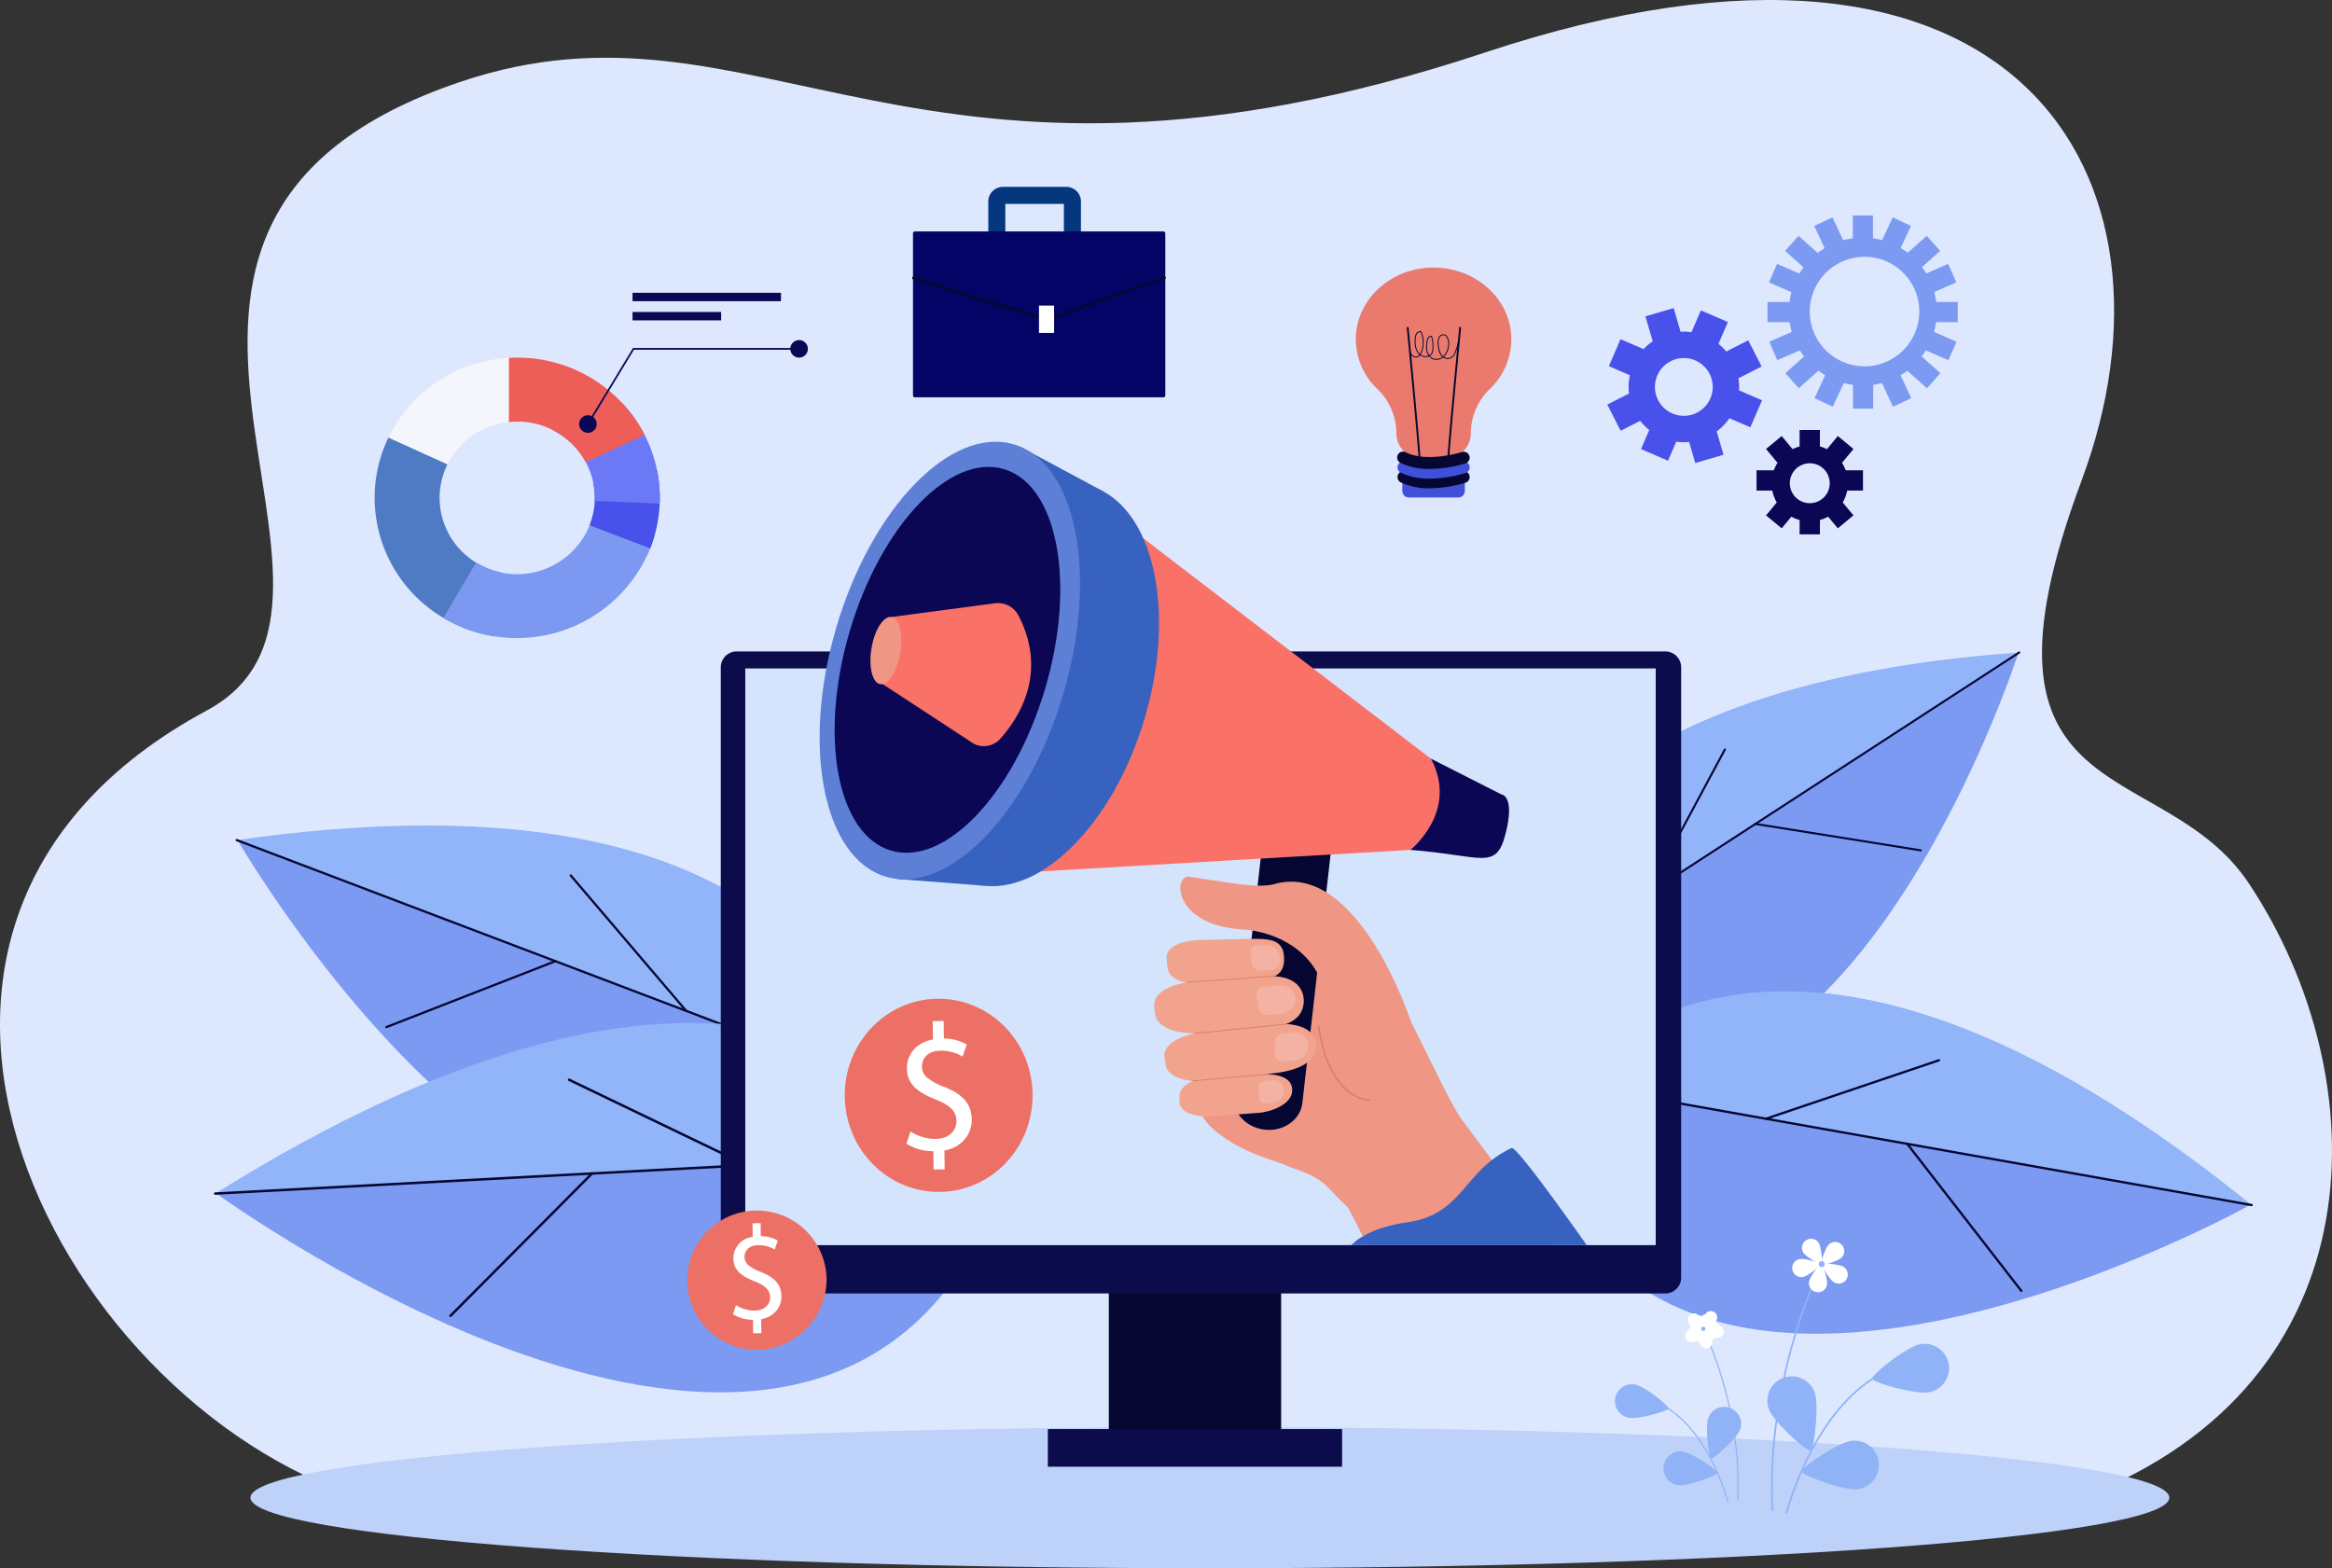
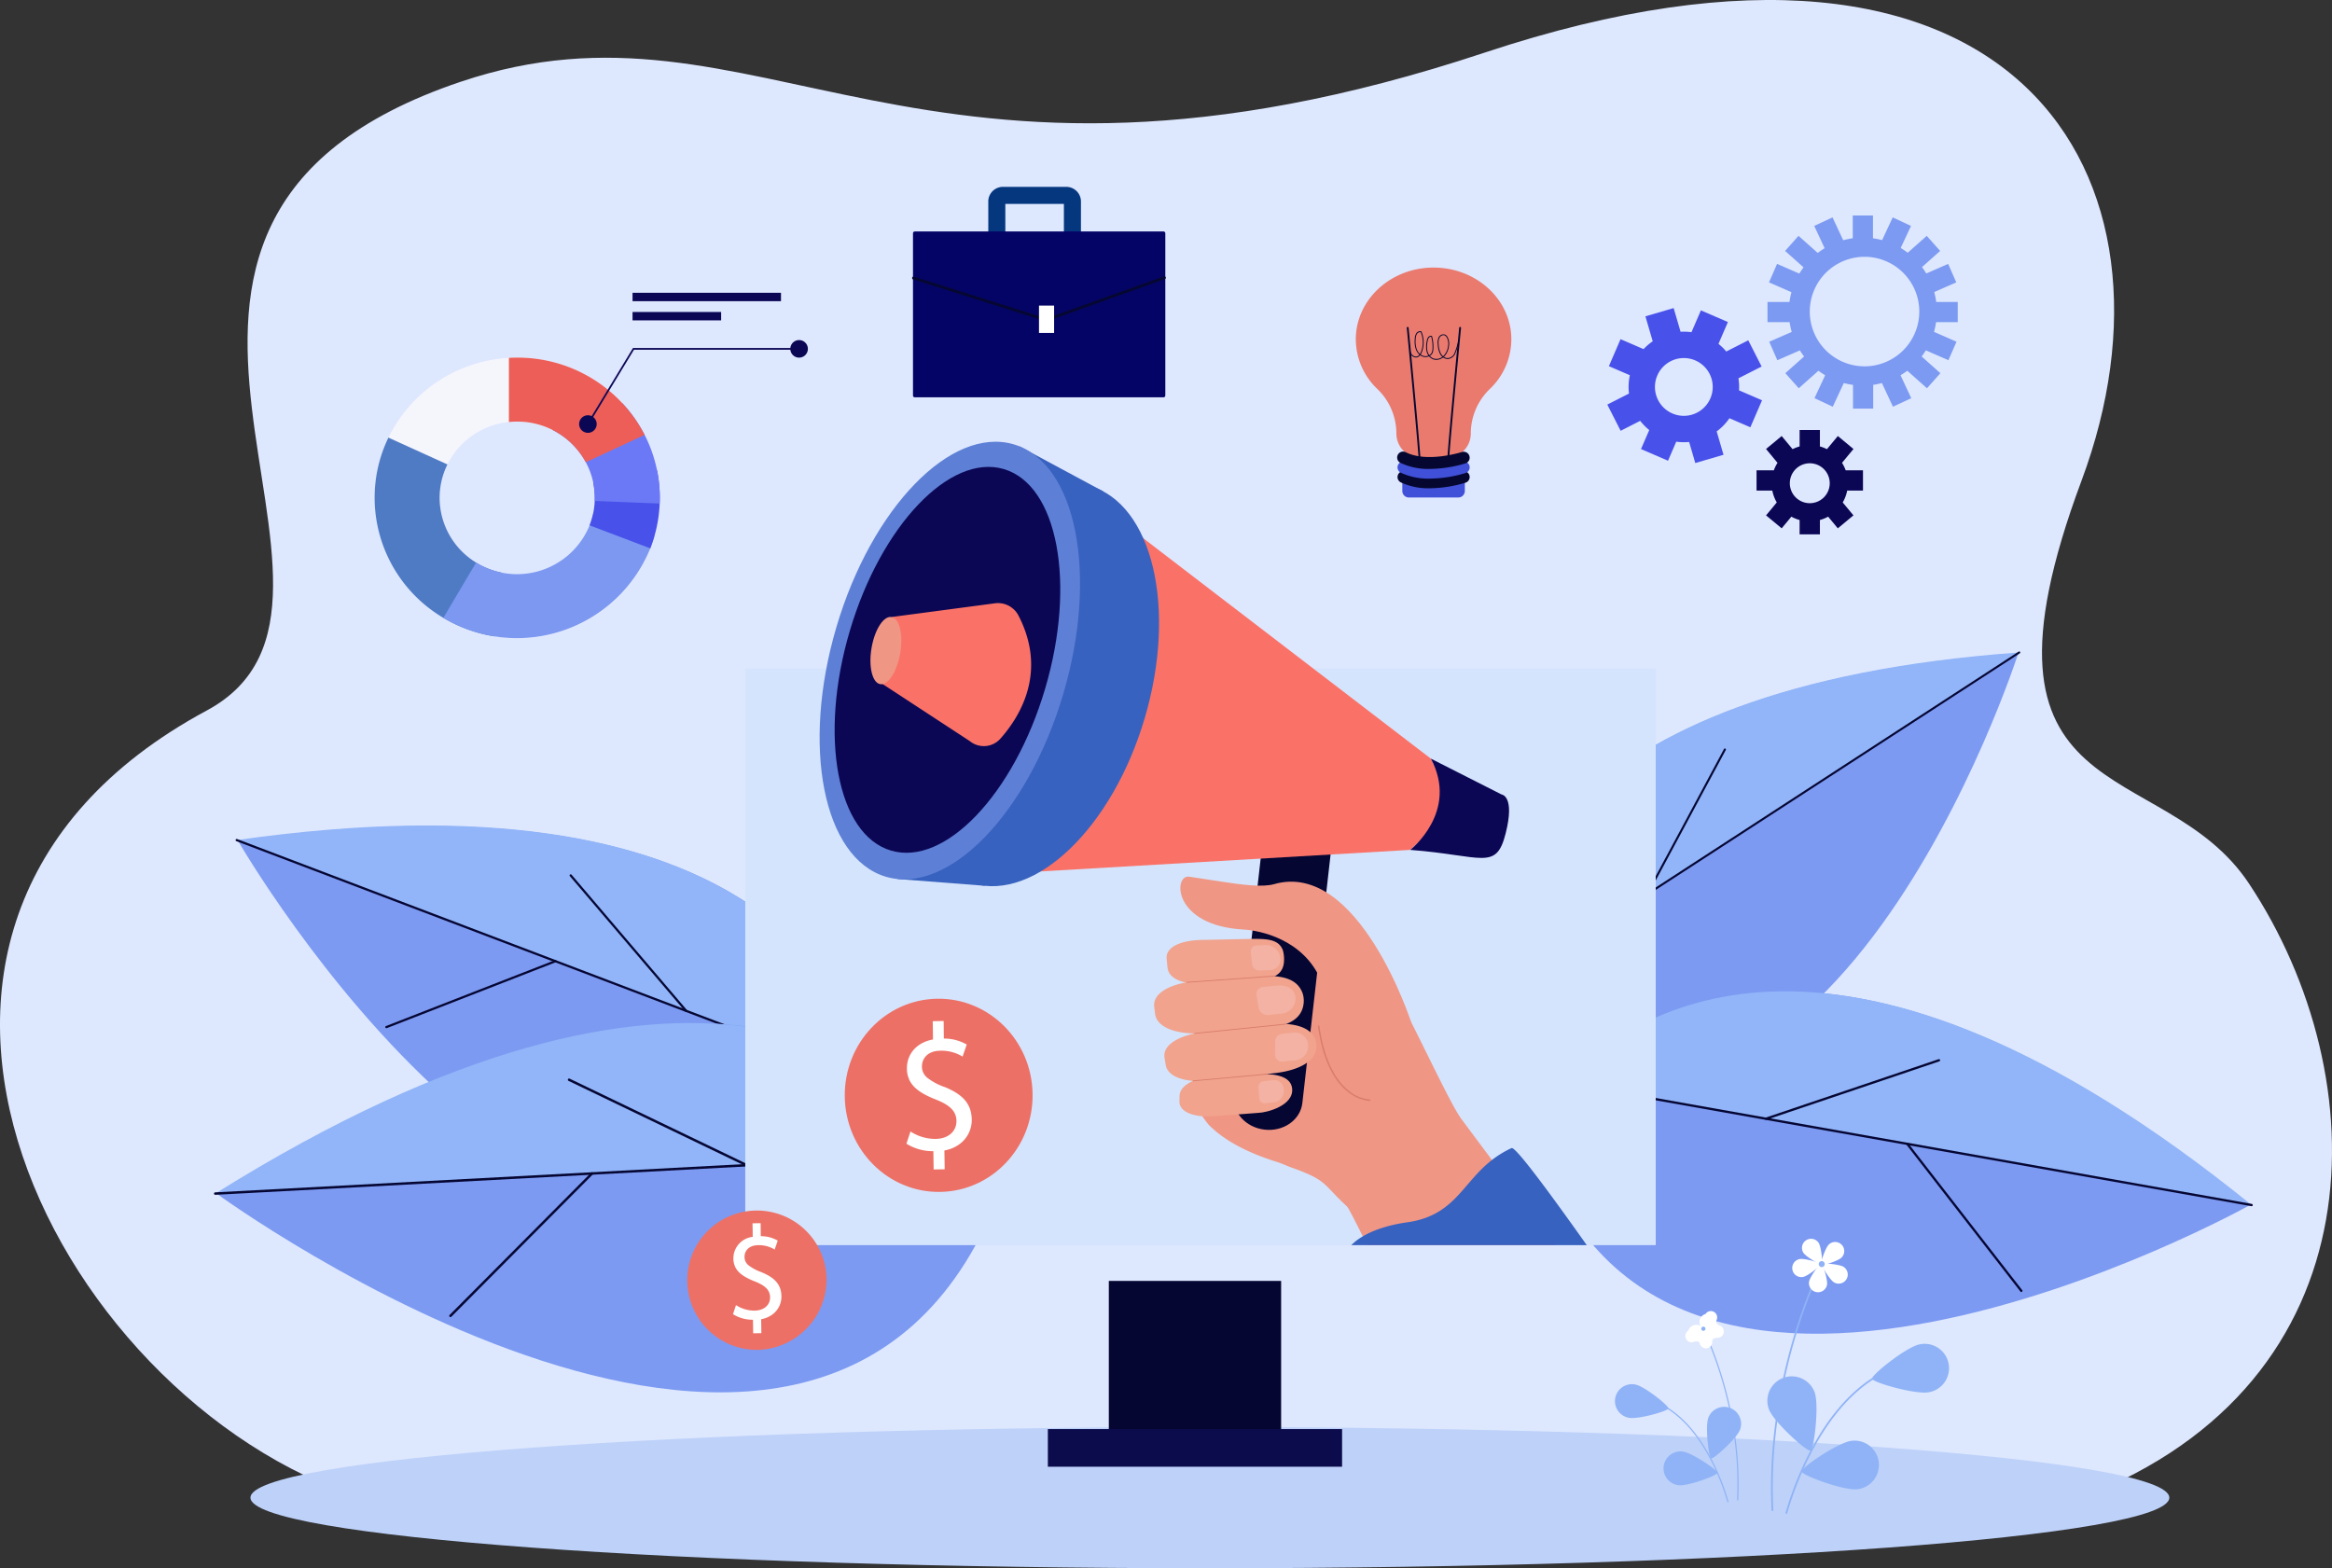
<svg xmlns="http://www.w3.org/2000/svg" width="556.127" height="374" viewBox="0 0 556.127 374">
  <rect x="0" y="0" width="556.127" height="374" fill="#333333" stroke="none" />
  <defs>
    <clipPath id="clip-path">
      <rect id="Rectangle_81" data-name="Rectangle 81" width="556.127" height="374" transform="translate(0 0)" fill="none" />
    </clipPath>
  </defs>
  <g id="Groupe_80" data-name="Groupe 80" transform="translate(0 0.004)">
    <g id="Groupe_79" data-name="Groupe 79" transform="translate(0 -0.004)" clip-path="url(#clip-path)">
      <path id="Tracé_238" data-name="Tracé 238" d="M496.406,357.161c-17.484,6.73-68.89-7.432-86.6-8.5L89.948,358.382C15.079,337.77-47.162,221.309,49.3,169.443,97.912,143.3,9.209,53.382,109.87,19.491c71.241-23.986,108.6,38.051,244.239-6.965C481.386-29.716,523.292,42.558,496.406,114.6c-29.975,80.323,19.208,64.9,39.936,96.128C566.956,256.855,568,329.606,496.406,357.161" transform="translate(0 0.004)" fill="#dde7fe" />
      <path id="Tracé_239" data-name="Tracé 239" d="M736.126,1603.68c0-9.3-102.436-16.835-228.8-16.835s-228.8,7.537-228.8,16.835,102.436,16.835,228.8,16.835,228.8-7.537,228.8-16.835" transform="translate(-218.796 -1246.515)" fill="#bdd1f9" />
      <path id="Tracé_240" data-name="Tracé 240" d="M417.965,991.022s2.27-91.174-153.412-68.993c0,0,80.852,140.343,153.412,68.993" transform="translate(-207.815 -721.55)" fill="#7c9af2" />
      <path id="Tracé_241" data-name="Tracé 241" d="M263.217,921.41l151.995,57.754c-5.357-23.649-30.865-75.012-151.995-57.754" transform="translate(-206.765 -721.063)" fill="#91b5f8" />
      <path id="Tracé_242" data-name="Tracé 242" d="M407.951,988.726a.262.262,0,0,0,.119-.138.265.265,0,0,0-.153-.342L262.34,932.931a.265.265,0,0,0-.188.5l145.576,55.315a.265.265,0,0,0,.222-.016" transform="translate(-205.794 -732.832)" fill="#060633" />
      <path id="Tracé_243" data-name="Tracé 243" d="M469.108,1068.053a.265.265,0,0,0-.225-.479l-40.3,15.717a.265.265,0,0,0,.192.494l40.3-15.717.032-.015" transform="translate(-336.53 -838.598)" fill="#060633" />
      <path id="Tracé_244" data-name="Tracé 244" d="M661.226,1004.93a.265.265,0,0,0,.074-.4l-27.548-32.319a.265.265,0,0,0-.4.344L660.9,1004.87a.265.265,0,0,0,.33.06" transform="translate(-497.465 -763.626)" fill="#060633" />
      <path id="Tracé_245" data-name="Tracé 245" d="M427.119,1179.42s-38.534-93.32-186.211-1.143c0,0,144.705,105.873,186.211,1.143" transform="translate(-189.241 -893.622)" fill="#7c9af2" />
      <path id="Tracé_246" data-name="Tracé 246" d="M239.278,1178.246l179.742-9.6c-16.014-21.544-64.841-62.119-179.742,9.6" transform="translate(-187.96 -893.598)" fill="#91b5f8" />
      <path id="Tracé_247" data-name="Tracé 247" d="M410.59,1283.45a.29.29,0,0,0,.059-.193.294.294,0,0,0-.308-.278l-172.153,9.195a.294.294,0,0,0,.031.586l172.153-9.195a.293.293,0,0,0,.218-.115" transform="translate(-186.886 -1007.819)" fill="#060633" />
      <path id="Tracé_248" data-name="Tracé 248" d="M533.813,1303.942a.293.293,0,0,0-.442-.384l-33.764,33.962a.293.293,0,0,0,.416.414l33.764-33.962a.317.317,0,0,0,.026-.03" transform="translate(-392.39 -1023.917)" fill="#060633" />
      <path id="Tracé_249" data-name="Tracé 249" d="M674.258,1220.108a.315.315,0,0,0,.031-.051.293.293,0,0,0-.137-.391l-42.363-20.382a.294.294,0,0,0-.255.529l42.363,20.382a.293.293,0,0,0,.361-.087" transform="translate(-495.96 -942.051)" fill="#060633" />
      <path id="Tracé_250" data-name="Tracé 250" d="M1658.382,818.515s-19.848-81.8,124.917-92.189c0,0-45.532,142.384-124.917,92.189" transform="translate(-1301.989 -570.551)" fill="#7c9af2" />
      <path id="Tracé_251" data-name="Tracé 251" d="M1784.4,725.507,1658.564,807.28c.215-22.379,13.2-73.691,125.832-81.774" transform="translate(-1302.854 -569.907)" fill="#91b5f8" />
      <path id="Tracé_252" data-name="Tracé 252" d="M1682.373,803.167a.245.245,0,0,1-.063-.44l120.519-78.321a.245.245,0,0,1,.267.41l-120.519,78.321a.245.245,0,0,1-.2.029" transform="translate(-1321.42 -569.013)" fill="#060633" />
-       <path id="Tracé_253" data-name="Tracé 253" d="M1950.957,915.487a.245.245,0,0,1,.109-.475l39.425,6.309a.245.245,0,1,1-.077.483l-39.425-6.309-.032-.008" transform="translate(-1532.401 -718.767)" fill="#060633" />
      <path id="Tracé_254" data-name="Tracé 254" d="M1830.585,867.234a.266.266,0,0,1-.046-.019.245.245,0,0,1-.1-.331l18.539-34.532a.245.245,0,0,1,.431.231l-18.54,34.532a.245.245,0,0,1-.286.119" transform="translate(-1437.844 -653.737)" fill="#060633" />
      <path id="Tracé_255" data-name="Tracé 255" d="M1702.875,1133.076s46.017-81.479,171.422,20.04c0,0-145.1,81-171.422-20.04" transform="translate(-1337.661 -865.767)" fill="#7c9af2" />
      <path id="Tracé_256" data-name="Tracé 256" d="M1902.049,1153.272l-164.255-29.19c17.172-18,66.682-49.8,164.255,29.19" transform="translate(-1365.091 -865.889)" fill="#91b5f8" />
      <path id="Tracé_257" data-name="Tracé 257" d="M1768.9,1208.755a.269.269,0,0,1-.032-.184.272.272,0,0,1,.315-.22l157.32,27.957a.272.272,0,0,1-.095.536l-157.32-27.957a.272.272,0,0,1-.187-.131" transform="translate(-1389.5 -949.193)" fill="#060633" />
      <path id="Tracé_258" data-name="Tracé 258" d="M2119.5,1271.061a.272.272,0,0,1,.45-.3l27.213,35.065a.272.272,0,0,1-.429.333l-27.213-35.065a.353.353,0,0,1-.021-.031" transform="translate(-1664.905 -998.137)" fill="#060633" />
      <path id="Tracé_259" data-name="Tracé 259" d="M1962.371,1192.041a.286.286,0,0,1-.023-.05.272.272,0,0,1,.17-.345l41.278-13.951a.272.272,0,0,1,.174.515l-41.278,13.951a.272.272,0,0,1-.322-.12" transform="translate(-1541.474 -925.104)" fill="#060633" />
      <rect id="Rectangle_59" data-name="Rectangle 59" width="41.09" height="39.152" transform="translate(264.427 305.474)" fill="#060633" />
-       <path id="Tracé_260" data-name="Tracé 260" d="M1026.711,724.368H805.255a3.786,3.786,0,0,0-3.786,3.786V873.7a3.785,3.785,0,0,0,3.785,3.785h221.457a3.785,3.785,0,0,0,3.785-3.785V728.153a3.785,3.785,0,0,0-3.785-3.785" transform="translate(-629.579 -569.013)" fill="#0c0c4c" />
      <rect id="Rectangle_60" data-name="Rectangle 60" width="217.127" height="137.53" transform="translate(177.728 159.413)" fill="#d4e4fc" />
      <rect id="Rectangle_61" data-name="Rectangle 61" width="70.168" height="8.981" transform="translate(249.888 340.808)" fill="#0c0c4c" />
      <path id="Tracé_261" data-name="Tracé 261" d="M1397.621,1092.555c-5.934-7.926-9.6-12.867-10.845-14.53-1.687-2.255-4.946-8.9-8.605-16.3-4.958-10.034-10.653-21.459-14.162-25.23-1.418-1.523-4.158-2.825-7.338-3.926-2.622-.908-9.348,9.818-35.015,7.139,0,.01,11.1,6.9,11.523,8.034.8,2.118,1.367,3.7,1.528,4.336a.98.98,0,0,1,.045.279q-.041.417-.083.828v0c-.1,1.056-.2,2.061-.3,3,0,.034-.005.067-.009.1q-.067.7-.127,1.348c-.007.079-.014.155-.022.231-.174,1.815-.3,3.246-.38,4.094-.007.067-.012.133-.017.189-.039.439-.06.674-.06.674a7.944,7.944,0,0,0-4.487.356,4.556,4.556,0,0,0-1.774,1.368,5,5,0,0,0-.376.555c-.113.194-.486,1.053-.969,2.244-.008.023-.017.044-.027.068-1.443,3.578-1.789,9.6-.979,10.15a18.3,18.3,0,0,0,1.374,1.821c1.274,1.217,5.431,5.447,16.2,8.785,1.2.371,2.3.924,3.41,1.317,8.771,3.105,7.518,3.994,13.287,9.29a5.5,5.5,0,0,1,.633,1c.807,1.456,2.261,4.373,4.212,8.238h44.97c-4.516-6-8.395-11.167-11.608-15.459" transform="translate(-1038.202 -811.071)" fill="#f09684" />
      <path id="Tracé_262" data-name="Tracé 262" d="M1476.388,1158.1a6.126,6.126,0,0,0,1.569.217l-.011-.349a8.8,8.8,0,0,1-5.164-2.081c-2.5-1.974-5.755-6.273-7.02-15.546l-.346.047c.708,5.193,2.528,12.148,7.173,15.791a10.247,10.247,0,0,0,3.8,1.92" transform="translate(-1151.129 -895.77)" fill="#d97d6b" />
      <path id="Tracé_263" data-name="Tracé 263" d="M1433.993,893.2c1.118.246,2.6-1.354,2.6-1.354-.737-2.071-1.478-4.221-2.242-6.3a2.712,2.712,0,0,0-1.883,1.676c-.431,1.595.407,5.732,1.525,5.978" transform="translate(-1125.158 -695.62)" fill="#f3b2a3" />
      <path id="Tracé_264" data-name="Tracé 264" d="M1558.752,1299.724c-8.838-12.461-17.011-23.567-17.94-23.147a23.01,23.01,0,0,0-2.476,1.328,23.352,23.352,0,0,0-3.26,2.391l-.005,0c-6.242,5.435-8.435,12.474-19.121,13.981-5.269.746-9.33,2.281-12.023,4.29a5.358,5.358,0,0,0-.556.454l-.006.005c-.276.229-.527.461-.758.695Z" transform="translate(-1180.345 -1002.782)" fill="#3862bf" />
      <path id="Tracé_265" data-name="Tracé 265" d="M1379.1,985.367h0c4.516.513,8.548-2.329,9-6.347l6.738-59.311c.456-4.019-2.835-7.692-7.351-8.206s-8.548,2.329-9,6.348l-6.737,59.311c-.457,4.019,2.835,7.692,7.351,8.205" transform="translate(-1077.519 -715.966)" fill="#060633" />
      <path id="Tracé_266" data-name="Tracé 266" d="M1036.626,504.718l94.832,72.673,5.653,11.833-10.557,9.928-120.565,7.023Z" transform="translate(-790.236 -396.471)" fill="#fa7267" />
      <path id="Tracé_267" data-name="Tracé 267" d="M1008.132,577.262c-7.742,26.17-1.91,50.966,13.025,55.385s33.318-13.215,41.06-39.385,1.91-50.966-13.025-55.384-33.318,13.215-41.06,39.385" transform="translate(-789.23 -421.986)" fill="#3862bf" />
      <path id="Tracé_268" data-name="Tracé 268" d="M1573.048,843.569l16.865,8.548s3.262.277.976,9.284-5.388,5.272-22.745,3.93c0,0,11.685-9.131,4.9-21.762" transform="translate(-1231.826 -662.649)" fill="#0c0755" />
      <path id="Tracé_269" data-name="Tracé 269" d="M1018.767,601.106l-20.782-1.61,29.087-103.185,19.952,10.73-7.983,60.581Z" transform="translate(-783.949 -389.866)" fill="#3862bf" />
      <path id="Tracé_270" data-name="Tracé 270" d="M915.374,535.37c-8.423,28.474-3.145,55.139,11.79,59.557s33.871-15.083,42.294-43.558,3.145-55.139-11.79-59.557S923.8,506.9,915.374,535.37" transform="translate(-715.905 -385.843)" fill="#5d80d6" />
      <path id="Tracé_271" data-name="Tracé 271" d="M931.661,558.271c-7.433,25.125-3.029,48.578,9.836,52.384s29.319-13.477,36.752-38.6,3.029-48.578-9.836-52.384-29.319,13.477-36.752,38.6" transform="translate(-729.011 -407.802)" fill="#0c0755" />
      <path id="Tracé_272" data-name="Tracé 272" d="M1004.414,670.62l-24.667,3.272-3.289,15.3L998.29,703.48a5.287,5.287,0,0,0,7.406-.669c4.631-5.247,11.09-15.8,4.3-29.1a5.5,5.5,0,0,0-5.583-3.089" transform="translate(-767.038 -526.757)" fill="#fa7267" />
      <path id="Tracé_273" data-name="Tracé 273" d="M968.152,693.318c-.774,4.413.124,8.306,2,8.7s4.032-2.872,4.806-7.286-.124-8.307-2-8.7-4.032,2.873-4.806,7.286" transform="translate(-760.296 -538.874)" fill="#f09684" />
      <path id="Tracé_274" data-name="Tracé 274" d="M1283.555,1094.338l-.209-1.706c-.443-3.338,4.066-5.676,10.052-6.145l14.575-1.123c6.138-.481,9.507.7,10.73,3.953a5.753,5.753,0,0,1,.3,2.079c-.179,3.4-2.619,5.745-8.757,6.226l-15.2,1.258c-5.986.469-11.047-1.2-11.49-4.542" transform="translate(-1008.085 -852.506)" fill="#f1a38d" />
      <path id="Tracé_275" data-name="Tracé 275" d="M1295,1148.2l-.283-1.745c-.5-3.115,3.743-5.445,9.444-6.109l15.061-1.754c5.845-.681,10.29.435,11.439,3.505a4.949,4.949,0,0,1,.278,1.942c-.173,3.219-4.009,5.438-9.854,6.119l-15.061,1.755c-5.7.664-10.521-.6-11.023-3.712" transform="translate(-1017.007 -894.243)" fill="#f1a38d" />
      <path id="Tracé_276" data-name="Tracé 276" d="M1311.464,1200.827l.022-1.329c.043-2.591,3.789-4.431,8.448-4.786l9.557-.39c3.737-.192,8.486.035,8.849,3.394.438,4.054-5.955,5.776-8.144,5.824l-10.424.793c-4.659.355-8.352-.915-8.308-3.506" transform="translate(-1030.196 -938.138)" fill="#f1a38d" />
      <path id="Tracé_277" data-name="Tracé 277" d="M1406.351,1098.861c-.239-2.658-2.442-3.254-4.735-3.017l-2.894.3a1.733,1.733,0,0,0-1.72,1.851l.53,3.228a2.219,2.219,0,0,0,2.506,1.6l3.3-.34a3.737,3.737,0,0,0,3.018-3.617" transform="translate(-1097.374 -860.781)" fill="#f3b2a3" />
      <path id="Tracé_278" data-name="Tracé 278" d="M1297.414,1050.936c-.04-.307-.224-2.276-.224-2.276-.2-2.831,3.589-4.312,8.3-4.41l10.533-.22c4.827-.1,7.818-.138,8.894,2.685a8.087,8.087,0,0,1,.211,3.183c-.569,3.582-4.176,3.887-9,3.988l-9.894.877c-4.708.1-8.444-1.006-8.815-3.826" transform="translate(-1018.978 -820.091)" fill="#f1a38d" />
      <path id="Tracé_279" data-name="Tracé 279" d="M1425.742,1151.528v-.212a3.162,3.162,0,0,0-3.6-3.126l-2.6.258a1.912,1.912,0,0,0-1.712,1.833l0,3.157a1.673,1.673,0,0,0,1.9,1.655l2.942-.292a3.411,3.411,0,0,0,3.055-3.271" transform="translate(-1113.756 -901.923)" fill="#f3b2a3" />
      <path id="Tracé_280" data-name="Tracé 280" d="M1405.359,1203.189l0,.06a2.728,2.728,0,0,1-2.233,3.054l-2.343.227a1.25,1.25,0,0,1-1.28-1.23l-.195-2.44a1.444,1.444,0,0,1,1.182-1.616l2.58-.25a2.231,2.231,0,0,1,2.285,2.2" transform="translate(-1099.199 -943.41)" fill="#f3b2a3" />
      <path id="Tracé_281" data-name="Tracé 281" d="M1397.774,1054.226l-.047-.474a3.386,3.386,0,0,0-3.563-2.848l-2.048.079a1.4,1.4,0,0,0-1.417,1.48l.3,2.989a1.792,1.792,0,0,0,1.886,1.507l2.362-.092a2.492,2.492,0,0,0,2.53-2.642" transform="translate(-1092.432 -825.515)" fill="#f3b2a3" />
      <path id="Tracé_282" data-name="Tracé 282" d="M1328.051,1140.766a.1.1,0,0,0,.034,0l21.689-2.2a.1.1,0,0,0-.02-.2l-21.689,2.2a.1.1,0,0,0-.014.193" transform="translate(-1043.167 -894.223)" fill="#d97d6b" />
      <path id="Tracé_283" data-name="Tracé 283" d="M1319.221,1086.553a.1.1,0,0,0,.031,0l21.018-1.5a.1.1,0,1,0-.014-.2l-21.018,1.5a.1.1,0,0,0-.017.193" transform="translate(-1036.231 -852.188)" fill="#d97d6b" />
      <path id="Tracé_284" data-name="Tracé 284" d="M1326.222,1195.74a.1.1,0,0,0,.033,0l17.688-1.61a.1.1,0,0,0-.018-.2l-17.688,1.61a.1.1,0,0,0-.015.193" transform="translate(-1041.731 -937.874)" fill="#d97d6b" />
      <path id="Tracé_285" data-name="Tracé 285" d="M1367.489,1009.4s-12.542-38.573-32.641-32.813c-2.747.787-7.556.178-12.77-.626-2.173-.335-4.416-.7-6.609-1.018q-.452-.066-.9-.127c-3.764-.515-4,11.66,13,12.6,4.009.223,14.239,2.356,18.392,12,2.648,6.146,17.026,19.184,21.522,9.979" transform="translate(-1031.001 -765.736)" fill="#f09684" />
      <path id="Tracé_286" data-name="Tracé 286" d="M483.906,424.532a32.9,32.9,0,0,0-2.953-8.438,33.482,33.482,0,0,0-5.3-7.551,34.177,34.177,0,0,0-25.1-10.877q-1,0-1.975.057a34.017,34.017,0,0,0-28.736,19.017,32.84,32.84,0,0,0-3.291,14.374,33.319,33.319,0,0,0,16.4,28.618,34.08,34.08,0,0,0,12.268,4.416,34.674,34.674,0,0,0,5.338.412A34,34,0,0,0,482.3,443.147q.569-1.454,1-2.967a32.7,32.7,0,0,0,1.237-7.719c.019-.446.028-.9.028-1.347a33.027,33.027,0,0,0-.659-6.582m-14.867,7.312a17.847,17.847,0,0,1-1.219,5.813A18.488,18.488,0,0,1,450.56,449.3a18.95,18.95,0,0,1-3.846-.394,18.509,18.509,0,0,1-5.951-2.368,18.106,18.106,0,0,1-8.7-15.427,17.851,17.851,0,0,1,1.867-7.969,18.488,18.488,0,0,1,14.652-10.119,18.926,18.926,0,0,1,1.975-.1,18.631,18.631,0,0,1,8.488,2.027,18.389,18.389,0,0,1,7.862,7.66,17.942,17.942,0,0,1,2.144,8.5c0,.246,0,.489-.016.73" transform="translate(-327.219 -312.378)" fill="#f5f5fc" />
      <path id="Tracé_287" data-name="Tracé 287" d="M446.714,518.771l-1.492,15.238a34.085,34.085,0,0,1-12.268-4.416,33.32,33.32,0,0,1-16.4-28.618,32.836,32.836,0,0,1,3.291-14.374l14.083,6.4a17.854,17.854,0,0,0-1.867,7.97,18.1,18.1,0,0,0,8.7,15.427,18.5,18.5,0,0,0,5.951,2.368" transform="translate(-327.219 -382.24)" fill="#4f7bc5" />
      <path id="Tracé_288" data-name="Tracé 288" d="M543.354,576.855q-.43,1.515-1,2.967a34.311,34.311,0,0,1-49.344,16.585c2.264-3.838,5.075-8.588,7.808-13.191a18.655,18.655,0,0,0,27.057-8.884,17.757,17.757,0,0,0,.814-2.676l11.373,3.849Z" transform="translate(-387.274 -449.053)" fill="#7c98f0" />
      <path id="Tracé_289" data-name="Tracé 289" d="M672.319,529.516c0,.45-.009.9-.028,1.347a32.8,32.8,0,0,1-2.239,10.686l-14.479-5.49a17.806,17.806,0,0,0,1.219-5.813c.012-.241.016-.485.016-.73a17.726,17.726,0,0,0-.361-3.579l15.212-3a33.029,33.029,0,0,1,.659,6.582" transform="translate(-514.973 -410.78)" fill="#4851ea" />
      <path id="Tracé_290" data-name="Tracé 290" d="M640.2,470.953c0,.45-.009.9-.028,1.347l-15.5-.617c.011-.241.016-.485.016-.73a17.856,17.856,0,0,0-2.144-8.5,18.388,18.388,0,0,0-7.862-7.66l2.373-4.518,14.234-1.888a33.481,33.481,0,0,1,5.3,7.551,32.877,32.877,0,0,1,3.613,15.02" transform="translate(-482.849 -352.217)" fill="#6c79f6" />
      <path id="Tracé_291" data-name="Tracé 291" d="M598.257,416.095l-14.042,6.516a18.524,18.524,0,0,0-16.35-9.687,18.919,18.919,0,0,0-1.975.1v-15.3q.979-.058,1.975-.057a34.067,34.067,0,0,1,30.392,18.428" transform="translate(-444.524 -312.379)" fill="#ec5e57" />
      <path id="Tracé_292" data-name="Tracé 292" d="M643.961,463.852a2.094,2.094,0,1,1,2.094,2.094,2.094,2.094,0,0,1-2.094-2.094" transform="translate(-505.851 -362.724)" fill="#0c0755" />
      <path id="Tracé_293" data-name="Tracé 293" d="M878.8,380.232a2.094,2.094,0,1,1,2.094,2.094,2.094,2.094,0,0,1-2.094-2.094" transform="translate(-690.328 -297.038)" fill="#0c0755" />
      <path id="Tracé_294" data-name="Tracé 294" d="M653.252,405.185l-.354-.214,10.928-18.034h39.616v.413H664.059Z" transform="translate(-512.872 -303.951)" fill="#0c0755" />
      <rect id="Rectangle_62" data-name="Rectangle 62" width="35.398" height="2.001" transform="translate(150.847 69.824)" fill="#0c0755" />
      <rect id="Rectangle_63" data-name="Rectangle 63" width="21.128" height="2.001" transform="translate(150.847 74.402)" fill="#0c0755" />
      <path id="Tracé_295" data-name="Tracé 295" d="M1507.579,314.658c0-9.457,8.3-17.124,18.544-17.124s18.544,7.667,18.544,17.124a16.4,16.4,0,0,1-5.134,11.827A14.764,14.764,0,0,0,1535,337.092a5.87,5.87,0,0,1-5.87,5.87h-6.005a5.87,5.87,0,0,1-5.87-5.87,14.763,14.763,0,0,0-4.538-10.607,16.4,16.4,0,0,1-5.133-11.827" transform="translate(-1184.25 -233.721)" fill="#e97a6d" />
      <path id="Tracé_296" data-name="Tracé 296" d="M1567.4,396.939a.219.219,0,0,0,.218-.207c.1-1.908-2.791-31.732-2.915-33a.218.218,0,1,0-.434.042c.03.31,3.014,31.059,2.913,32.935a.218.218,0,0,0,.206.23h.012" transform="translate(-1228.785 -285.567)" fill="#050731" />
      <path id="Tracé_297" data-name="Tracé 297" d="M1609.172,396.939h.012a.219.219,0,0,0,.206-.23c-.1-1.876,2.883-32.625,2.913-32.935a.218.218,0,1,0-.435-.042c-.123,1.269-3.017,31.092-2.914,33a.219.219,0,0,0,.218.207" transform="translate(-1263.882 -285.567)" fill="#050731" />
      <path id="Tracé_298" data-name="Tracé 298" d="M1572.755,374.885a2.308,2.308,0,0,1-.878-.673,2.03,2.03,0,0,1-1.426.1,2.333,2.333,0,0,1-.693-.353,1.313,1.313,0,0,1-.912.534,1.331,1.331,0,0,1-.779-.2,1.789,1.789,0,0,1-.846-1.794.109.109,0,1,1,.215.035,1.588,1.588,0,0,0,.741,1.571,1.139,1.139,0,0,0,.651.168,1.112,1.112,0,0,0,.758-.455,3.144,3.144,0,0,1-.87-1.3,6.046,6.046,0,0,1-.239-2.5,2.629,2.629,0,0,1,.334-1.256,1.08,1.08,0,0,1,1.2-.5.108.108,0,0,1,.064.06,6.635,6.635,0,0,1,.132,4.8,3.23,3.23,0,0,1-.325.664,2.11,2.11,0,0,0,.629.322,1.81,1.81,0,0,0,1.229-.066,3.117,3.117,0,0,1-.465-1.073,6.008,6.008,0,0,1,.064-2.441,2,2,0,0,1,.31-.841.818.818,0,0,1,.866-.333.11.11,0,0,1,.071.075,9.3,9.3,0,0,1,.327,2.991,2.659,2.659,0,0,1-.21,1.016,1.623,1.623,0,0,1-.634.68,2.074,2.074,0,0,0,.766.576,2.294,2.294,0,0,0,2.219-.349,2.562,2.562,0,0,1-.541-.655,5.373,5.373,0,0,1-.555-2.232,3.22,3.22,0,0,1,.187-1.713,1.278,1.278,0,0,1,1.522-.711,1.324,1.324,0,0,1,.6.551,3.285,3.285,0,0,1,.345,2.266,4.193,4.193,0,0,1-1.2,2.487l0,0a1.6,1.6,0,0,0,1.038.294,1.939,1.939,0,0,0,1.429-1.028,17.415,17.415,0,0,0,.963-3.084.109.109,0,1,1,.214.045,17.439,17.439,0,0,1-.988,3.149,2.156,2.156,0,0,1-1.6,1.136,1.825,1.825,0,0,1-1.23-.367,2.7,2.7,0,0,1-1.636.577,2.162,2.162,0,0,1-.845-.166m1.591-5.055a3.044,3.044,0,0,0-.165,1.6,5.187,5.187,0,0,0,.527,2.142,2.35,2.35,0,0,0,.522.624l.033-.03a3.974,3.974,0,0,0,1.136-2.358,3.117,3.117,0,0,0-.315-2.118,1.113,1.113,0,0,0-.5-.465.727.727,0,0,0-.279-.055,1.163,1.163,0,0,0-.964.66m-2.518-.021a1.821,1.821,0,0,0-.271.752,5.806,5.806,0,0,0-.066,2.351,2.882,2.882,0,0,0,.449,1.023,1.415,1.415,0,0,0,.57-.6,2.464,2.464,0,0,0,.189-.934,9.076,9.076,0,0,0-.3-2.86.635.635,0,0,0-.569.269m-2.834-.932a2.449,2.449,0,0,0-.3,1.154,5.833,5.833,0,0,0,.226,2.411,2.932,2.932,0,0,0,.792,1.2,2.989,2.989,0,0,0,.292-.6,6.416,6.416,0,0,0-.107-4.589.891.891,0,0,0-.9.426" transform="translate(-1231.084 -289.242)" fill="#050731" />
      <path id="Tracé_299" data-name="Tracé 299" d="M1560.851,537.6h11.788a1.559,1.559,0,0,0,1.559-1.559v-2.7h-14.906v2.7a1.559,1.559,0,0,0,1.559,1.559" transform="translate(-1224.872 -418.957)" fill="#4050d8" />
      <path id="Tracé_300" data-name="Tracé 300" d="M1561.6,527.927a30.545,30.545,0,0,0,8.545-1.332,1.42,1.42,0,0,0-.882-2.7c-.131.042-8.233,2.612-13.3.08a1.42,1.42,0,0,0-1.27,2.54,15.536,15.536,0,0,0,6.9,1.412" transform="translate(-1220.646 -411.481)" fill="#050731" />
      <path id="Tracé_301" data-name="Tracé 301" d="M1561.6,517.17a30.554,30.554,0,0,0,8.545-1.332,1.42,1.42,0,0,0-.882-2.7c-.131.042-8.233,2.612-13.3.08a1.42,1.42,0,0,0-1.27,2.54,15.538,15.538,0,0,0,6.9,1.411" transform="translate(-1220.646 -403.03)" fill="#4050d8" />
      <path id="Tracé_302" data-name="Tracé 302" d="M1561.6,506.414a30.545,30.545,0,0,0,8.545-1.332,1.419,1.419,0,0,0-.882-2.7c-.131.042-8.233,2.612-13.3.08A1.42,1.42,0,1,0,1554.7,505a15.535,15.535,0,0,0,6.9,1.412" transform="translate(-1220.646 -394.581)" fill="#050731" />
      <path id="Tracé_303" data-name="Tracé 303" d="M2006.771,264.191a17.642,17.642,0,1,0,17.642,17.642,17.642,17.642,0,0,0-17.642-17.642m.4,30.7a13.06,13.06,0,1,1,13.06-13.06,13.06,13.06,0,0,1-13.06,13.06" transform="translate(-1562.523 -207.529)" fill="#7c9af2" />
      <rect id="Rectangle_64" data-name="Rectangle 64" width="4.812" height="6.873" transform="translate(441.843 51.392)" fill="#7c9af2" />
      <rect id="Rectangle_65" data-name="Rectangle 65" width="6.874" height="4.812" transform="translate(448.462 58.071) rotate(-64.978)" fill="#7c9af2" />
      <rect id="Rectangle_66" data-name="Rectangle 66" width="6.874" height="4.812" transform="translate(454.344 60.814) rotate(-41.648)" fill="#7c9af2" />
      <rect id="Rectangle_67" data-name="Rectangle 67" width="6.873" height="4.812" transform="translate(458.294 65.686) rotate(-23.606)" fill="#7c9af2" />
      <rect id="Rectangle_68" data-name="Rectangle 68" width="6.874" height="4.811" transform="translate(421.508 72.013)" fill="#7c9af2" />
      <rect id="Rectangle_69" data-name="Rectangle 69" width="6.874" height="4.811" transform="translate(460 72.013)" fill="#7c9af2" />
      <rect id="Rectangle_70" data-name="Rectangle 70" width="4.812" height="6.874" transform="translate(432.653 53.878) rotate(-25.022)" fill="#7c9af2" />
      <rect id="Rectangle_71" data-name="Rectangle 71" width="4.812" height="6.874" transform="matrix(0.665, -0.747, 0.747, 0.665, 425.704, 59.841)" fill="#7c9af2" />
      <rect id="Rectangle_72" data-name="Rectangle 72" width="4.812" height="6.874" transform="translate(421.863 67.342) rotate(-66.396)" fill="#7c9af2" />
      <rect id="Rectangle_73" data-name="Rectangle 73" width="4.812" height="6.874" transform="translate(441.9 90.571)" fill="#7c9af2" />
      <rect id="Rectangle_74" data-name="Rectangle 74" width="4.812" height="6.874" transform="translate(448.519 90.766) rotate(-25.024)" fill="#7c9af2" />
      <rect id="Rectangle_75" data-name="Rectangle 75" width="4.811" height="6.874" transform="matrix(0.665, -0.747, 0.747, 0.665, 454.402, 88.023)" fill="#7c9af2" />
      <rect id="Rectangle_76" data-name="Rectangle 76" width="4.812" height="6.874" transform="translate(458.351 83.151) rotate(-66.394)" fill="#7c9af2" />
      <rect id="Rectangle_77" data-name="Rectangle 77" width="6.874" height="4.812" transform="matrix(0.423, -0.906, 0.906, 0.423, 432.71, 94.959)" fill="#7c9af2" />
      <rect id="Rectangle_78" data-name="Rectangle 78" width="6.874" height="4.812" transform="matrix(0.747, -0.665, 0.665, 0.747, 425.762, 88.995)" fill="#7c9af2" />
      <rect id="Rectangle_79" data-name="Rectangle 79" width="6.874" height="4.812" transform="translate(421.921 81.495) rotate(-23.607)" fill="#7c9af2" />
      <path id="Tracé_304" data-name="Tracé 304" d="M1821.333,370.988l2.781-6.438-5.488-2.371a13.135,13.135,0,0,0-.139-2.868l5.527-2.813-3.181-6.249-5.249,2.671a13.065,13.065,0,0,0-1.859-1.824l2.249-5.206-6.437-2.781-2.249,5.206a13.077,13.077,0,0,0-2.6-.1l-1.653-5.652-6.73,1.968,1.741,5.953a13.121,13.121,0,0,0-2.183,1.865l-5.488-2.371-2.781,6.437,5,2.159a13.088,13.088,0,0,0-.206,4.371l-5.172,2.632,3.181,6.249,4.665-2.374a13.1,13.1,0,0,0,2.155,2.193l-1.961,4.54,6.438,2.781,1.961-4.541a13.1,13.1,0,0,0,3.074.066l1.469,5.023,6.73-1.968-1.629-5.57a13.1,13.1,0,0,0,3.041-3.146Zm-18.6-3.292a6.891,6.891,0,1,1,9.059-3.594,6.892,6.892,0,0,1-9.059,3.594" transform="translate(-1403.911 -269.091)" fill="#4851ea" />
      <path id="Tracé_305" data-name="Tracé 305" d="M1978.582,492.619v-4.841h-4.127a9.043,9.043,0,0,0-.873-1.78l2.733-3.3-3.727-3.09-2.6,3.13a9.031,9.031,0,0,0-1.677-.647v-3.916h-4.842v3.916a9.017,9.017,0,0,0-1.677.647l-2.6-3.13-3.727,3.09,2.733,3.3a9.044,9.044,0,0,0-.873,1.78h-4.127v4.841h3.759a9.048,9.048,0,0,0,1.066,2.827l-2.557,3.084,3.727,3.09,2.307-2.782a9.052,9.052,0,0,0,1.966.8v3.415h4.842v-3.415a9.058,9.058,0,0,0,1.966-.8l2.306,2.782,3.727-3.09-2.557-3.084a9.041,9.041,0,0,0,1.066-2.827Zm-12.688,3.005a4.758,4.758,0,1,1,4.758-4.758,4.758,4.758,0,0,1-4.758,4.758" transform="translate(-1534.304 -375.623)" fill="#0c0755" />
      <path id="Tracé_306" data-name="Tracé 306" d="M984.118,1133.259c-.181-12.722-10.354-22.893-22.721-22.717s-22.248,10.632-22.067,23.354,10.354,22.893,22.721,22.717,22.248-10.632,22.067-23.354" transform="translate(-737.871 -872.363)" fill="#ed7066" />
      <path id="Tracé_307" data-name="Tracé 307" d="M1016.826,1151.037a14.356,14.356,0,0,1-4.1-2.244,1.018,1.018,0,0,1-.216-.216,3.361,3.361,0,0,1-.95-2.374c-.021-1.726,1.165-3.733,4.381-3.776a9.717,9.717,0,0,1,5.308,1.4l.993-2.87a10.8,10.8,0,0,0-5.46-1.424l-.043-4.186h-.561l-2.05.043.043,2.179.022,2.179c-3.841.691-6.28,3.431-6.215,7.013a5.883,5.883,0,0,0,.41,2.2,1.7,1.7,0,0,0,.108.3c.971,2.2,3.28,3.6,6.5,4.855,3.107,1.251,4.769,2.676,4.79,5.049.043,2.46-1.942,4.251-4.92,4.294a10.81,10.81,0,0,1-6.042-1.769l-.928,2.8-.043.108a11.9,11.9,0,0,0,6.43,1.791l.065,4.359,2.633-.043-.065-4.489a8.434,8.434,0,0,0,3.194-1.23,7.1,7.1,0,0,0,3.323-6.171c-.065-3.841-2.266-6.042-6.6-7.79" transform="translate(-791.697 -891.851)" fill="#fff" />
      <path id="Tracé_308" data-name="Tracé 308" d="M797.417,1358.563a16.615,16.615,0,1,0-16.364,17.318,16.851,16.851,0,0,0,16.364-17.318" transform="translate(-600.305 -1053.958)" fill="#ed7066" />
      <path id="Tracé_309" data-name="Tracé 309" d="M821.672,1371.747a10.645,10.645,0,0,1-3.04-1.664.756.756,0,0,1-.16-.16,2.494,2.494,0,0,1-.7-1.76c-.016-1.28.864-2.768,3.249-2.8a7.208,7.208,0,0,1,3.937,1.04l.736-2.128a8.006,8.006,0,0,0-4.049-1.056l-.032-3.1h-.416l-1.52.032.032,1.616.016,1.616a5.153,5.153,0,0,0-4.608,5.2,4.365,4.365,0,0,0,.3,1.632,1.264,1.264,0,0,0,.08.224c.72,1.632,2.432,2.672,4.817,3.6,2.3.928,3.536,1.984,3.552,3.745.032,1.824-1.44,3.152-3.649,3.184a8.015,8.015,0,0,1-4.48-1.312l-.688,2.08-.032.08a8.827,8.827,0,0,0,4.769,1.328l.048,3.232,1.952-.032-.048-3.328a6.259,6.259,0,0,0,2.368-.912,5.265,5.265,0,0,0,2.464-4.577c-.048-2.848-1.68-4.481-4.9-5.776" transform="translate(-640.22 -1068.41)" fill="#fff" />
      <path id="Tracé_310" data-name="Tracé 310" d="M1121.012,219.15h-4.064v-7.295h-13.967v7.295h-4.063v-7.712a3.5,3.5,0,0,1,3.32-3.646h15.454a3.5,3.5,0,0,1,3.321,3.646Z" transform="translate(-863.234 -163.226)" fill="#05377f" />
      <path id="Tracé_311" data-name="Tracé 311" d="M1074.934,257.394h-59.317a.428.428,0,0,0-.428.428v38.692a.428.428,0,0,0,.428.428h59.317a.428.428,0,0,0,.428-.428V257.822a.428.428,0,0,0-.428-.428" transform="translate(-797.463 -202.19)" fill="#040466" />
      <path id="Tracé_312" data-name="Tracé 312" d="M1046.309,318.005a.319.319,0,0,1-.1-.016L1014.567,308a.339.339,0,1,1,.2-.646l31.531,9.956,28.044-10.031a.339.339,0,1,1,.228.638l-28.151,10.069a.34.34,0,0,1-.114.02" transform="translate(-796.788 -241.361)" fill="#050731" />
      <rect id="Rectangle_80" data-name="Rectangle 80" width="3.601" height="6.524" transform="translate(247.776 72.876)" fill="#fff" />
      <path id="Tracé_313" data-name="Tracé 313" d="M2095.195,1505.9c-3.148.631-13.413-2.307-13.593-3.206s8.161-7.564,11.31-8.195a5.814,5.814,0,1,1,2.284,11.4" transform="translate(-1635.161 -1173.886)" fill="#8fb3f6" />
      <path id="Tracé_314" data-name="Tracé 314" d="M1976.481,1534.241c1.131,3.005-.111,13.61-.969,13.933s-8.783-6.832-9.914-9.838a5.814,5.814,0,1,1,10.883-4.1" transform="translate(-1543.745 -1202.233)" fill="#8fb3f6" />
      <path id="Tracé_315" data-name="Tracé 315" d="M2016.506,1613.534c-3.187.389-13.2-3.322-13.31-4.231s8.713-6.921,11.9-7.311a5.814,5.814,0,1,1,1.41,11.542" transform="translate(-1573.572 -1258.38)" fill="#8fb3f6" />
      <path id="Tracé_316" data-name="Tracé 316" d="M1985.23,1564.406c.134.029.268.058.4.083.067-.242.146-.51.234-.806a80.287,80.287,0,0,1,3.331-9.092c.13-.3.264-.6.4-.907,3.28-7.27,8.586-16.049,16.492-21.168.05-.037.1-.071.155-.1l-.218-.347a1.052,1.052,0,0,1-.092.058c-6.326,4.078-11.006,10.467-14.324,16.588-.134.238-.259.476-.384.714a80.088,80.088,0,0,0-5.762,14.173c-.088.3-.167.564-.234.806" transform="translate(-1559.46 -1203.484)" fill="#8fb3f6" />
      <path id="Tracé_317" data-name="Tracé 317" d="M1969.412,1464.692c-.017-.284-.029-.572-.037-.856a117.464,117.464,0,0,1,1.032-20.821c.48-3.514,1.086-6.857,1.767-9.995a133.655,133.655,0,0,1,6.531-21.376c1.04-2.578,1.868-4.354,2.269-5.181.092-.192.159-.33.2-.418.021-.042.033-.071.042-.088s.013-.017.013-.021l.063.034.076.037.15.08.046.025.03.012a.445.445,0,0,0-.03.05v0c-.017.037-.042.088-.079.159v0c-.034.067-.071.15-.117.246-.4.815-1.266,2.674-2.365,5.4a133.351,133.351,0,0,0-6.384,20.883c-.723,3.3-1.363,6.844-1.864,10.567a117.37,117.37,0,0,0-.969,20.465c.012.284.025.568.038.857Z" transform="translate(-1546.93 -1104.406)" fill="#8fb3f6" />
      <path id="Tracé_318" data-name="Tracé 318" d="M2029.636,1384.745c-.853.842-4.658,2.031-4.9,1.788s.995-4.033,1.848-4.876a2.17,2.17,0,0,1,3.051,3.088" transform="translate(-1590.47 -1084.842)" fill="#fff" />
      <path id="Tracé_319" data-name="Tracé 319" d="M2007.57,1378.317c.649,1.008,1.03,4.975.742,5.161s-3.743-1.8-4.392-2.811a2.171,2.171,0,0,1,3.65-2.35" transform="translate(-1573.87 -1081.928)" fill="#fff" />
      <path id="Tracé_320" data-name="Tracé 320" d="M1994.606,1399.934c1.175-.235,5.008.862,5.075,1.2s-3.047,2.824-4.222,3.059a2.17,2.17,0,1,1-.853-4.256" transform="translate(-1565.454 -1099.665)" fill="#fff" />
      <path id="Tracé_321" data-name="Tracé 321" d="M2011.477,1409.317c.2-1.182,2.581-4.377,2.918-4.321s1.56,3.85,1.364,5.032a2.17,2.17,0,0,1-4.282-.712" transform="translate(-1580.055 -1103.667)" fill="#fff" />
      <path id="Tracé_322" data-name="Tracé 322" d="M2028.514,1409.552c-1.021-.628-3.078-4.042-2.9-4.334s4.154.009,5.175.637a2.171,2.171,0,0,1-2.276,3.7" transform="translate(-1591.175 -1103.754)" fill="#fff" />
      <path id="Tracé_323" data-name="Tracé 323" d="M2023.748,1402.946a.715.715,0,1,0-.648.776.715.715,0,0,0,.648-.776" transform="translate(-1588.596 -1101.545)" fill="#8fb3f6" />
      <path id="Tracé_324" data-name="Tracé 324" d="M1799.234,1547.212c2.188.438,9.32-1.6,9.446-2.228s-5.671-5.256-7.859-5.694a4.04,4.04,0,1,0-1.587,7.922" transform="translate(-1410.803 -1209.097)" fill="#8fb3f6" />
      <path id="Tracé_325" data-name="Tracé 325" d="M1898.42,1566.9c-.786,2.088.077,9.457.673,9.681s6.1-4.747,6.889-6.836a4.04,4.04,0,0,0-7.562-2.846" transform="translate(-1491.021 -1228.793)" fill="#8fb3f6" />
      <path id="Tracé_326" data-name="Tracé 326" d="M1853.525,1622c2.215.271,9.171-2.308,9.249-2.94s-6.054-4.81-8.269-5.08a4.04,4.04,0,1,0-.979,8.02" transform="translate(-1453.213 -1267.808)" fill="#8fb3f6" />
      <path id="Tracé_327" data-name="Tracé 327" d="M1868.66,1587.863c-.093.02-.186.041-.279.058-.046-.168-.1-.354-.162-.56a55.706,55.706,0,0,0-2.314-6.318c-.09-.209-.183-.418-.278-.63-2.279-5.052-5.967-11.152-11.46-14.709-.035-.026-.073-.049-.108-.073l.151-.241a.747.747,0,0,0,.064.041c4.4,2.834,7.648,7.273,9.953,11.527.093.166.18.331.267.5a55.619,55.619,0,0,1,4,9.848c.061.206.116.392.163.56" transform="translate(-1456.42 -1229.662)" fill="#8fb3f6" />
      <path id="Tracé_328" data-name="Tracé 328" d="M1901.784,1518.576c.012-.2.021-.4.026-.6a81.612,81.612,0,0,0-.717-14.468c-.334-2.442-.755-4.765-1.228-6.945a92.9,92.9,0,0,0-4.538-14.854c-.723-1.792-1.3-3.026-1.577-3.6-.064-.133-.11-.229-.142-.29-.015-.029-.023-.05-.029-.061s-.009-.012-.009-.015l-.043.023-.052.026-.1.055-.032.017-.02.009a.3.3,0,0,1,.02.035v0c.012.026.029.061.055.11v0c.023.047.049.1.081.171.276.566.88,1.858,1.644,3.754a92.688,92.688,0,0,1,4.436,14.511c.5,2.3.947,4.756,1.3,7.343a81.587,81.587,0,0,1,.674,14.221c-.009.2-.017.395-.026.6Z" transform="translate(-1487.26 -1160.816)" fill="#8fb3f6" />
-       <path id="Tracé_329" data-name="Tracé 329" d="M1877.1,1463.023a1.992,1.992,0,1,0,2.12-2.146,1.508,1.508,0,0,0-2.12,2.146" transform="translate(-1474.168 -1147.222)" fill="#fff" />
      <path id="Tracé_330" data-name="Tracé 330" d="M1894.312,1458.556a1.992,1.992,0,1,0,2.536,1.633,1.508,1.508,0,0,0-2.536-1.633" transform="translate(-1487.584 -1145.197)" fill="#fff" />
      <path id="Tracé_331" data-name="Tracé 331" d="M1898.267,1473.576a1.992,1.992,0,1,0-.592,2.958,1.508,1.508,0,1,0,.592-2.958" transform="translate(-1488.377 -1157.521)" fill="#fff" />
      <path id="Tracé_332" data-name="Tracé 332" d="M1892.875,1480.1a1.992,1.992,0,1,0-2.976.495,1.508,1.508,0,1,0,2.976-.495" transform="translate(-1484.563 -1160.303)" fill="#fff" />
      <path id="Tracé_333" data-name="Tracé 333" d="M1876.237,1480.26a1.992,1.992,0,1,0-1.581-2.569,1.508,1.508,0,0,0,1.581,2.569" transform="translate(-1472.037 -1160.363)" fill="#fff" />
      <path id="Tracé_334" data-name="Tracé 334" d="M1891.737,1475.671a.5.5,0,1,1,.45.539.5.5,0,0,1-.45-.539" transform="translate(-1486.016 -1158.829)" fill="#8fb3f6" />
    </g>
  </g>
</svg>